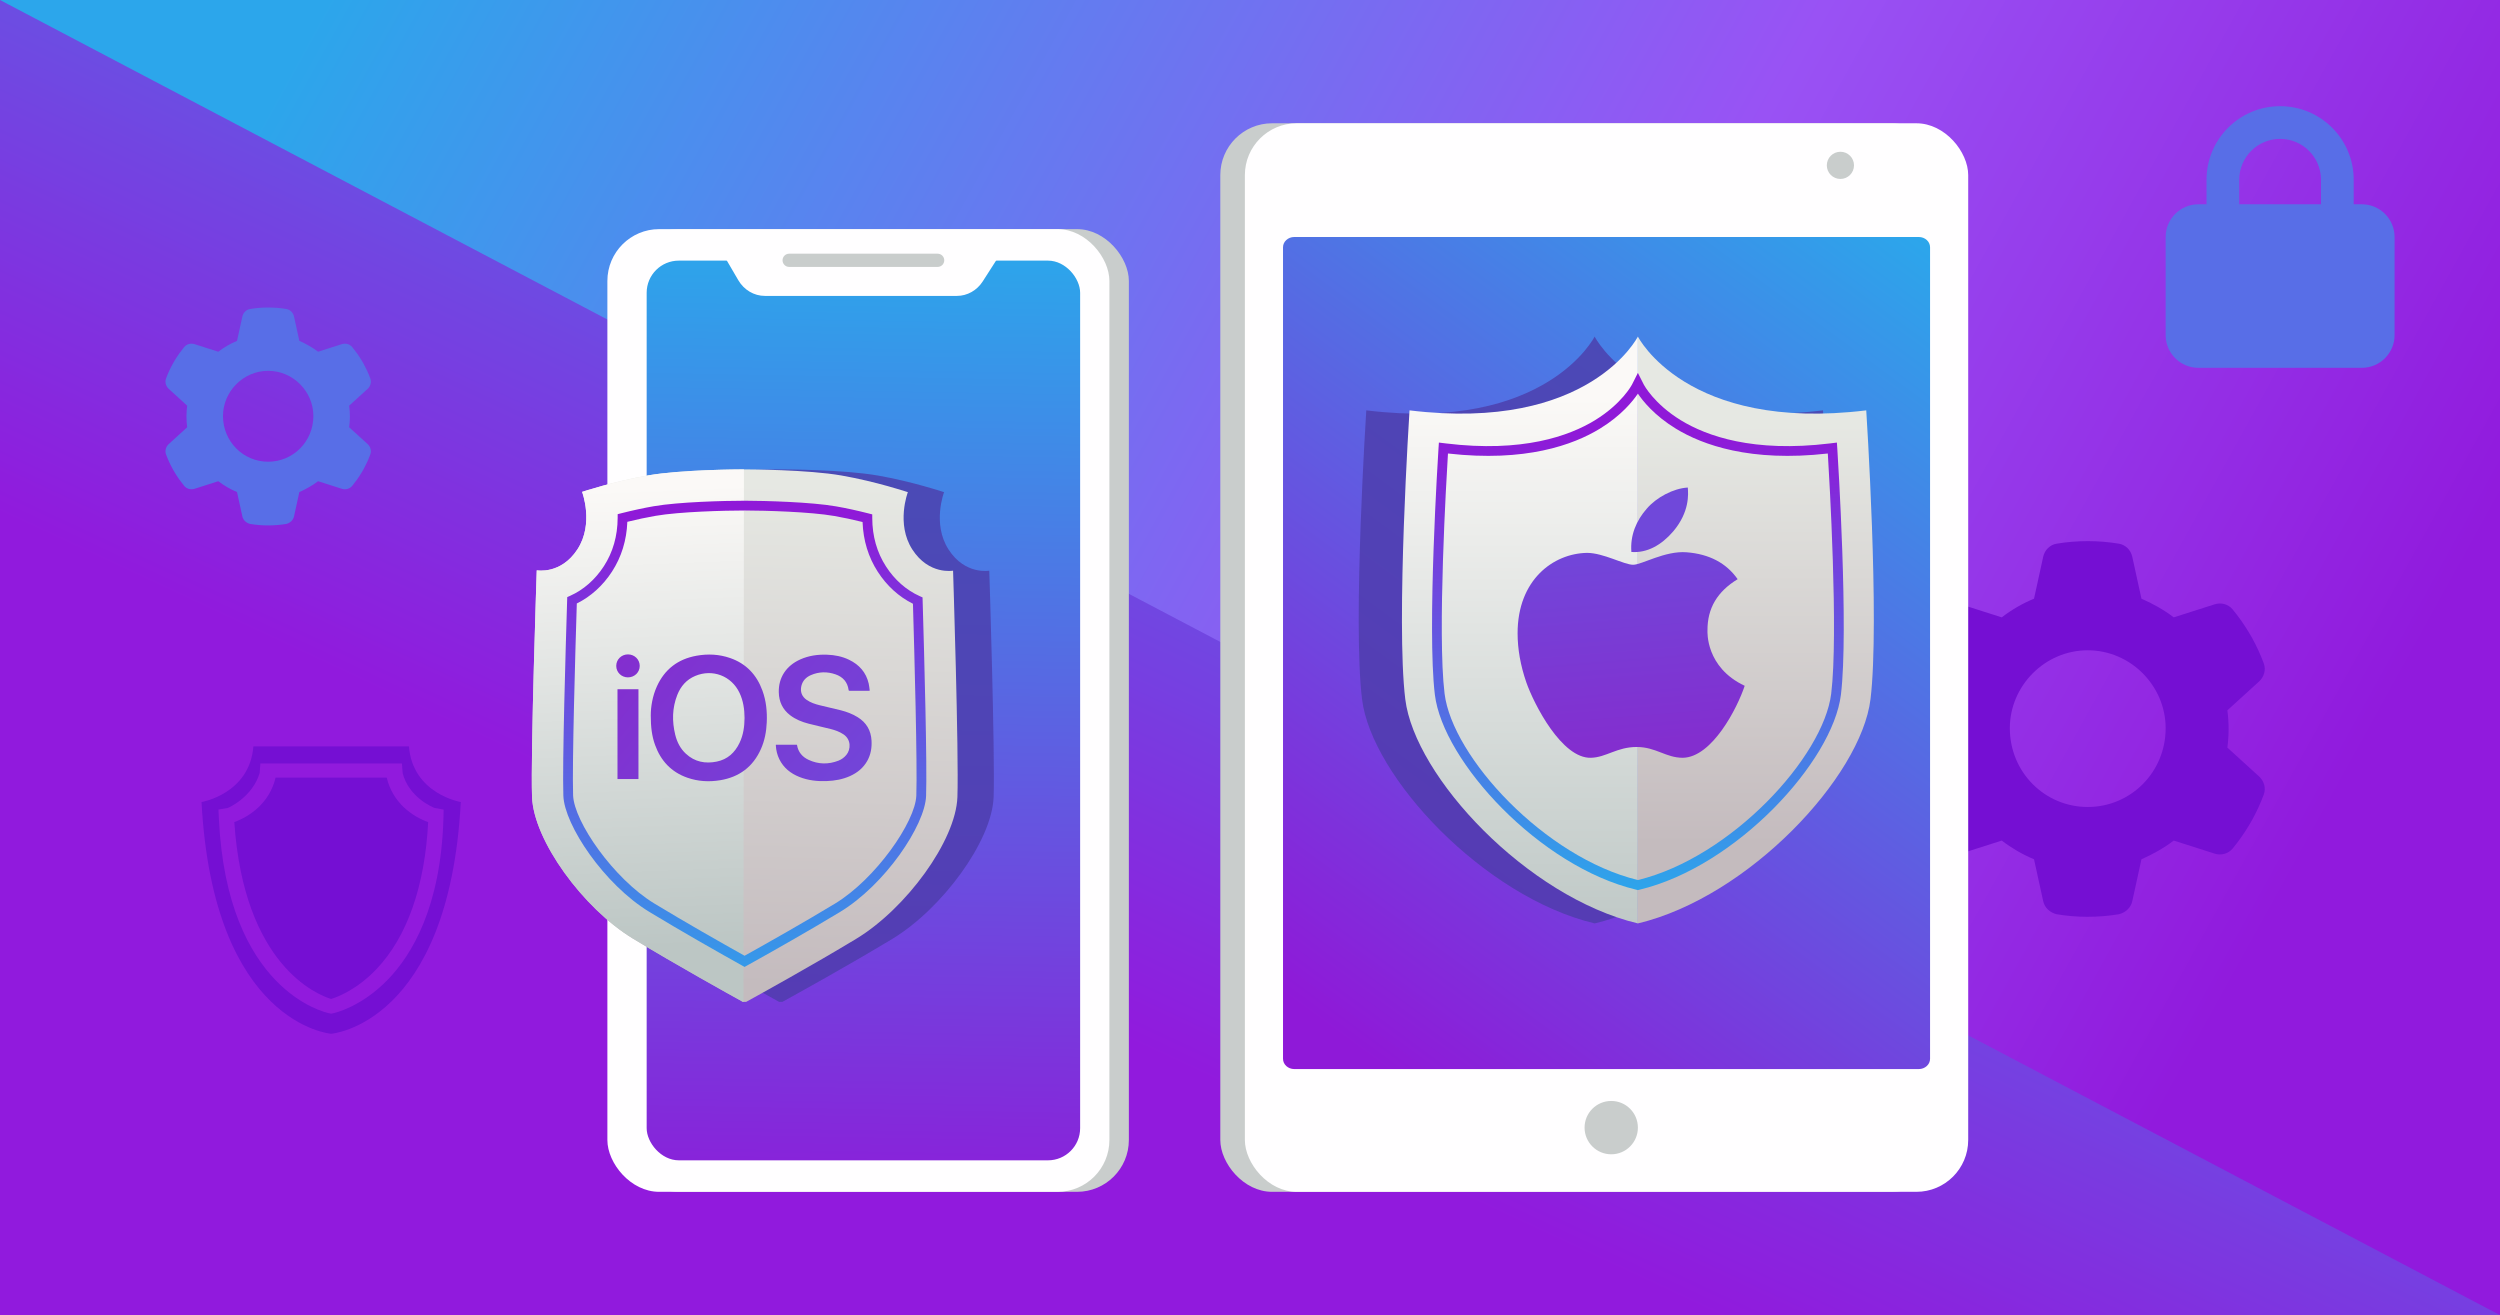
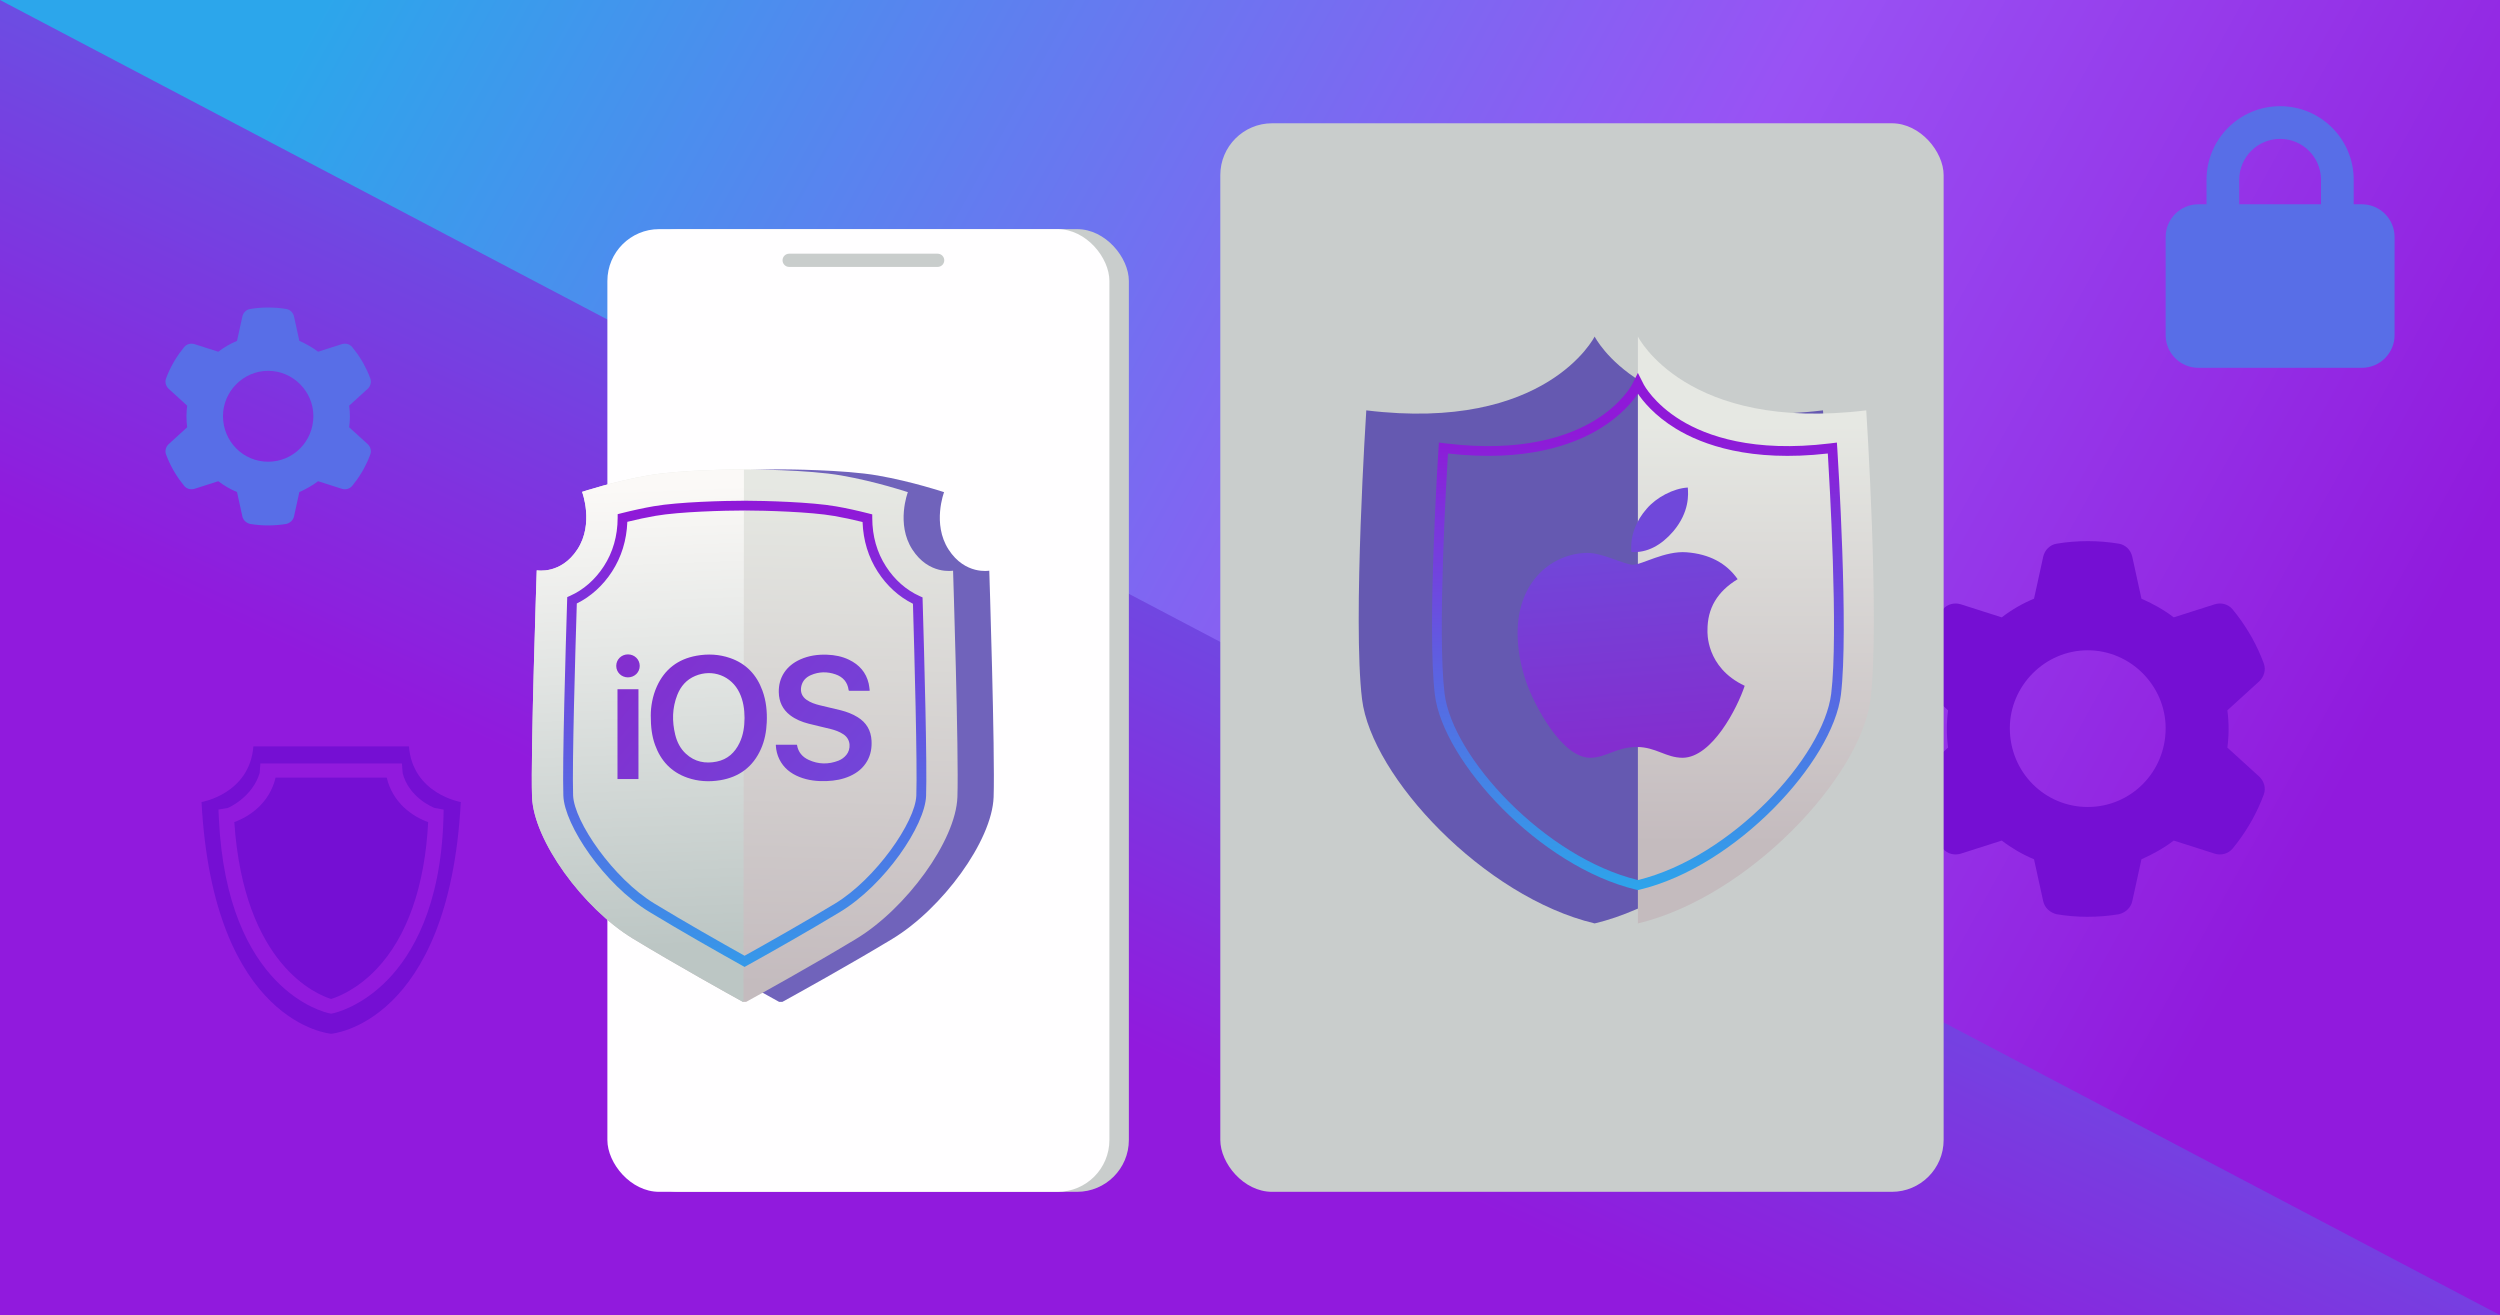
<svg xmlns="http://www.w3.org/2000/svg" xmlns:xlink="http://www.w3.org/1999/xlink" id="uuid-422ba822-d5c7-44bc-90ac-5337620b4310" width="768" height="404" viewBox="0 0 768 404">
  <rect x="0" y="0" width="768" height="404" fill="#333333" stroke="none" />
  <defs>
    <style>.uuid-0f5d545e-d72f-4184-ad04-d17362571670{fill:url(#uuid-d514c4ba-409d-4901-9a20-a8e631245241);}.uuid-0f5d545e-d72f-4184-ad04-d17362571670,.uuid-532ffc2b-d757-4de3-b57f-5bd97958c27d,.uuid-b467464a-68b3-452a-86de-6a5715e3e197,.uuid-8a292990-59a3-4194-a012-0ac2e1c7f0ed,.uuid-ec3e06db-82a5-46ca-817e-c552f0aaad3c,.uuid-287a7261-c6b1-43a4-aa19-490bb5e78e0f,.uuid-ba564c4c-2033-4551-be2e-b2579adfd62d,.uuid-5a18699e-21e7-4b67-b889-92c3490f6f72,.uuid-bb4150cd-5ecd-40ca-8c50-171f5eebd01b,.uuid-ccba4aaf-3426-4318-957d-59daa86b5cf7,.uuid-93ef27f1-f462-481a-a2b1-bc5727ea0312,.uuid-89458670-13bb-451b-a761-f949788a36b6,.uuid-36ec5d4f-8186-4d8b-983a-efead534415c,.uuid-59ae3062-30d9-458e-82d3-574254f718f0,.uuid-fcc26449-6e10-4bb5-980b-3f97228c7768,.uuid-eaa0b6a9-3d17-41bd-b317-c9e004a266fb,.uuid-c29fce3f-07ef-46d1-9177-fbbe2b3a6118,.uuid-a39fec2e-6c51-4398-b602-fbaa117c1417,.uuid-6b683f17-5fef-4111-8779-e52811c514b1,.uuid-cd62a525-a8b2-4970-91f4-6261b4ea863c{stroke-width:0px;}.uuid-532ffc2b-d757-4de3-b57f-5bd97958c27d{fill:url(#uuid-2ddad2cf-1f12-4672-9d29-995d6ea5efd3);}.uuid-b467464a-68b3-452a-86de-6a5715e3e197{fill:url(#uuid-738c9861-cf45-4e52-bbfe-ea7dfeee900b);}.uuid-8a292990-59a3-4194-a012-0ac2e1c7f0ed{fill:url(#uuid-66ef1454-56f4-48d4-a589-b6f5582175b7);}.uuid-ec3e06db-82a5-46ca-817e-c552f0aaad3c{fill:#4d3caa;opacity:.8;}.uuid-287a7261-c6b1-43a4-aa19-490bb5e78e0f{fill:url(#uuid-34711a36-b595-4c06-be3b-b535d4466961);}.uuid-ba564c4c-2033-4551-be2e-b2579adfd62d{fill:url(#uuid-96c8fbf3-033b-40a5-a30e-5431d36ac7b4);}.uuid-5a18699e-21e7-4b67-b889-92c3490f6f72{fill:url(#uuid-fc4952d9-4cc4-45af-a589-1f89e41dda5e);}.uuid-bb4150cd-5ecd-40ca-8c50-171f5eebd01b{fill:#fffeff;}.uuid-ccba4aaf-3426-4318-957d-59daa86b5cf7{fill:url(#uuid-617d7951-e70a-46da-9ee0-13657591b55c);}.uuid-93ef27f1-f462-481a-a2b1-bc5727ea0312{fill:url(#uuid-d544b76c-255a-4b31-8303-f57000672f52);}.uuid-89458670-13bb-451b-a761-f949788a36b6{fill:url(#uuid-417cd8b4-d079-4c2d-83bd-aeabd0b1670e);}.uuid-36ec5d4f-8186-4d8b-983a-efead534415c{fill:#586ee7;}.uuid-59ae3062-30d9-458e-82d3-574254f718f0{fill:url(#uuid-bd228309-42fa-4445-a5fc-13c383ba3c92);}.uuid-fcc26449-6e10-4bb5-980b-3f97228c7768{fill:url(#uuid-c2d7ecc9-77a4-48cc-b31a-ae89e73897a8);}.uuid-eaa0b6a9-3d17-41bd-b317-c9e004a266fb{fill:url(#uuid-ac817008-6e50-4f3d-b432-f5aa3cfdef29);}.uuid-c29fce3f-07ef-46d1-9177-fbbe2b3a6118{fill:url(#uuid-e1433659-73e0-419e-a336-9676cf9f71e4);}.uuid-a39fec2e-6c51-4398-b602-fbaa117c1417{fill:#c9cdcc;}.uuid-6b683f17-5fef-4111-8779-e52811c514b1{fill:#750fd3;}.uuid-cd62a525-a8b2-4970-91f4-6261b4ea863c{fill:url(#uuid-30f30f86-aa84-482a-ba8c-3c6ad1edf761);}</style>
    <linearGradient id="uuid-417cd8b4-d079-4c2d-83bd-aeabd0b1670e" x1="497.63" y1="-41.189" x2="331.952" y2="313.392" gradientUnits="userSpaceOnUse">
      <stop offset="0" stop-color="#2ca6eb" />
      <stop offset="1" stop-color="#911add" />
    </linearGradient>
    <linearGradient id="uuid-d544b76c-255a-4b31-8303-f57000672f52" x1="166.38" y1="-120.187" x2="743.928" y2="198.781" gradientUnits="userSpaceOnUse">
      <stop offset="0" stop-color="#2ca6eb" />
      <stop offset=".612" stop-color="#9952f4" />
      <stop offset="1" stop-color="#911add" />
    </linearGradient>
    <linearGradient id="uuid-ac817008-6e50-4f3d-b432-f5aa3cfdef29" x1="267.77" y1="75.68" x2="262.35" y2="380.712" gradientTransform="translate(530.473 436.516) rotate(180)" gradientUnits="userSpaceOnUse">
      <stop offset="0" stop-color="#2ca6eb" />
      <stop offset="1" stop-color="#8f19d8" />
    </linearGradient>
    <linearGradient id="uuid-617d7951-e70a-46da-9ee0-13657591b55c" x1="588.251" y1="71.592" x2="408.638" y2="316.237" gradientTransform="matrix(1,0,0,1,0,0)" xlink:href="#uuid-ac817008-6e50-4f3d-b432-f5aa3cfdef29" />
    <linearGradient id="uuid-34711a36-b595-4c06-be3b-b535d4466961" x1="230.858" y1="148.5" x2="227.214" y2="302.492" gradientUnits="userSpaceOnUse">
      <stop offset="0" stop-color="#e6e8e3" />
      <stop offset="1" stop-color="#c4bbbe" />
    </linearGradient>
    <linearGradient id="uuid-738c9861-cf45-4e52-bbfe-ea7dfeee900b" x1="194.263" y1="149.961" x2="199.731" y2="291.197" gradientUnits="userSpaceOnUse">
      <stop offset="0" stop-color="#fbf9f7" />
      <stop offset="1" stop-color="#bcc6c4" />
    </linearGradient>
    <linearGradient id="uuid-d514c4ba-409d-4901-9a20-a8e631245241" x1="228.783" y1="310.997" x2="228.783" y2="157.425" gradientTransform="matrix(1,0,0,1,0,0)" xlink:href="#uuid-ac817008-6e50-4f3d-b432-f5aa3cfdef29" />
    <linearGradient id="uuid-30f30f86-aa84-482a-ba8c-3c6ad1edf761" x1="466.918" y1="122.258" x2="466.918" y2="294.133" xlink:href="#uuid-738c9861-cf45-4e52-bbfe-ea7dfeee900b" />
    <linearGradient id="uuid-66ef1454-56f4-48d4-a589-b6f5582175b7" x1="539.401" y1="130.387" x2="539.401" y2="259.296" xlink:href="#uuid-34711a36-b595-4c06-be3b-b535d4466961" />
    <linearGradient id="uuid-fc4952d9-4cc4-45af-a589-1f89e41dda5e" x1="503.161" y1="274.997" x2="503.161" y2="133.257" gradientTransform="matrix(1,0,0,1,0,0)" xlink:href="#uuid-ac817008-6e50-4f3d-b432-f5aa3cfdef29" />
    <linearGradient id="uuid-96c8fbf3-033b-40a5-a30e-5431d36ac7b4" x1="503.385" y1="228.586" x2="498.13" y2="164.027" gradientUnits="userSpaceOnUse">
      <stop offset="0" stop-color="#832ecf" />
      <stop offset="1" stop-color="#7048da" />
    </linearGradient>
    <linearGradient id="uuid-c2d7ecc9-77a4-48cc-b31a-ae89e73897a8" x1="192.17" y1="199.629" x2="262.88" y2="257.435" xlink:href="#uuid-96c8fbf3-033b-40a5-a30e-5431d36ac7b4" />
    <linearGradient id="uuid-bd228309-42fa-4445-a5fc-13c383ba3c92" x1="206.218" y1="182.445" x2="276.928" y2="240.251" xlink:href="#uuid-96c8fbf3-033b-40a5-a30e-5431d36ac7b4" />
    <linearGradient id="uuid-2ddad2cf-1f12-4672-9d29-995d6ea5efd3" x1="179.777" y1="214.788" x2="250.487" y2="272.594" xlink:href="#uuid-96c8fbf3-033b-40a5-a30e-5431d36ac7b4" />
    <linearGradient id="uuid-e1433659-73e0-419e-a336-9676cf9f71e4" x1="190.05" y1="202.222" x2="260.76" y2="260.028" xlink:href="#uuid-96c8fbf3-033b-40a5-a30e-5431d36ac7b4" />
  </defs>
  <rect class="uuid-89458670-13bb-451b-a761-f949788a36b6" width="768" height="404" />
  <polygon class="uuid-93ef27f1-f462-481a-a2b1-bc5727ea0312" points="0 0 768 404 768 0 0 0" />
  <path class="uuid-6b683f17-5fef-4111-8779-e52811c514b1" d="m695.427,203.788c.747,1.939.113,4.123-1.418,5.546l-9.763,8.88c.249,1.869.385,3.785.385,5.724s-.136,3.855-.385,5.724l9.763,8.88c1.531,1.423,2.165,3.606,1.418,5.546-.991,2.681-2.184,5.273-3.536,7.734l-1.061,1.822c-1.489,2.479-3.156,4.827-4.982,7.058-1.352,1.601-3.536,2.165-5.522,1.531l-12.552-4.01c-3.024,2.32-6.56,4.259-9.918,5.748l-2.817,12.871c-.451,2.029-2.029,3.47-4.104,4.01-3.109.516-6.311.789-9.781.789-3.066,0-6.269-.272-9.378-.789-2.076-.54-3.653-1.982-4.104-4.01l-2.817-12.871c-3.559-1.489-6.894-3.428-9.918-5.748l-12.543,4.01c-1.996.634-4.193.07-5.527-1.531-1.827-2.231-3.494-4.578-4.982-7.058l-1.057-1.822c-1.367-2.461-2.554-5.053-3.555-7.734-.733-1.939-.117-4.123,1.432-5.546l9.748-8.88c-.249-1.869-.376-3.785-.376-5.724s.127-3.855.376-5.724l-9.748-8.88c-1.55-1.423-2.165-3.588-1.432-5.546,1-2.681,2.188-5.273,3.555-7.734l1.052-1.822c1.493-2.479,3.16-4.827,4.987-7.044,1.334-1.615,3.531-2.174,5.527-1.536l12.543,4.001c3.024-2.329,6.358-4.269,9.918-5.738l2.817-12.871c.451-2.047,2.029-3.672,4.104-4.02,3.109-.516,6.311-.789,9.579-.789s6.471.272,9.579.789c2.076.347,3.653,1.972,4.104,4.02l2.817,12.871c3.357,1.47,6.894,3.409,9.918,5.738l12.552-4.001c1.986-.639,4.17-.08,5.522,1.536,1.827,2.216,3.494,4.564,4.982,7.044l1.061,1.822c1.352,2.461,2.545,5.053,3.536,7.734Zm-54.072,44.117c13.226,0,23.934-10.708,23.934-24.202,0-12.958-10.708-23.934-23.934-23.934s-23.934,10.976-23.934,23.934c0,13.494,10.708,24.202,23.934,24.202Z" />
  <rect class="uuid-a39fec2e-6c51-4398-b602-fbaa117c1417" x="374.878" y="37.871" width="222.205" height="328.258" rx="15.921" ry="15.921" />
-   <rect class="uuid-bb4150cd-5ecd-40ca-8c50-171f5eebd01b" x="382.426" y="37.871" width="222.205" height="328.258" rx="15.921" ry="15.921" />
  <rect class="uuid-a39fec2e-6c51-4398-b602-fbaa117c1417" x="192.562" y="70.387" width="154.222" height="295.742" rx="15.921" ry="15.921" transform="translate(539.347 436.516) rotate(-180)" />
  <rect class="uuid-bb4150cd-5ecd-40ca-8c50-171f5eebd01b" x="186.587" y="70.387" width="154.222" height="295.742" rx="15.921" ry="15.921" transform="translate(527.395 436.516) rotate(-180)" />
-   <rect class="uuid-eaa0b6a9-3d17-41bd-b317-c9e004a266fb" x="198.656" y="80.064" width="133.161" height="276.387" rx="9.871" ry="9.871" transform="translate(530.473 436.516) rotate(-180)" />
-   <path class="uuid-ccba4aaf-3426-4318-957d-59daa86b5cf7" d="m589.453,328.418h-191.85c-1.912,0-3.462-1.413-3.462-3.157V75.962c0-1.744,1.55-3.157,3.462-3.157h191.85c1.912,0,3.462,1.413,3.462,3.157v249.299c0,1.744-1.55,3.157-3.462,3.157Z" />
  <path class="uuid-ec3e06db-82a5-46ca-817e-c552f0aaad3c" d="m560.029,126.063c-55.372,6.758-70.152-22.672-70.152-22.672,0,0-14.78,29.43-70.152,22.672,0,0-4.215,64.891-1.308,88.726,2.907,23.835,37.408,60.749,71.46,68.888,34.052-8.139,68.554-45.053,71.46-68.888,2.907-23.835-1.308-88.726-1.308-88.726Z" />
  <path class="uuid-a39fec2e-6c51-4398-b602-fbaa117c1417" d="m503.16,346.408c0,4.516-3.662,8.192-8.181,8.192-4.533,0-8.199-3.676-8.199-8.192,0-4.53,3.666-8.193,8.199-8.193,4.519,0,8.181,3.662,8.181,8.193Z" />
-   <path class="uuid-a39fec2e-6c51-4398-b602-fbaa117c1417" d="m569.551,50.799c0,2.303-1.867,4.178-4.172,4.178-2.312,0-4.181-1.875-4.181-4.178,0-2.31,1.87-4.178,4.181-4.178,2.304,0,4.172,1.867,4.172,4.178Z" />
  <path class="uuid-bb4150cd-5ecd-40ca-8c50-171f5eebd01b" d="m222.914,79.419l3.892,6.662c1.752,2.998,4.843,4.822,8.17,4.822h58.974c3.185,0,6.163-1.672,7.952-4.465l4.496-7.019h-83.484Z" />
  <path class="uuid-a39fec2e-6c51-4398-b602-fbaa117c1417" d="m288.043,77.935h-45.613c-1.122,0-2.032.91-2.032,2.032s.91,2.032,2.032,2.032h45.613c1.122,0,2.032-.91,2.032-2.032s-.91-2.032-2.032-2.032Z" />
  <path class="uuid-ec3e06db-82a5-46ca-817e-c552f0aaad3c" d="m303.908,175.311s-7.419,1.385-12.512-6.502c-5.093-7.886-1.376-17.619-1.376-17.619,0,0-9.733-3.254-20.395-5.117-10.302-1.801-28.392-1.877-29.603-1.88h0s-.02-0-.034-0c-.014,0-.034,0-.034,0h0c-.057 0-.164 0-.295.001h0c-.006,0-.015,0-.021,0-.056 0-.116.001-.184.001-.052 0-.106.001-.165.001-.061 0-.125.001-.194.001-.07 0-.144.001-.222.002-.061 0-.121.001-.186.001-.104.001-.214.002-.33.003-.058.001-.113.001-.173.002-.131.001-.269.003-.412.004-.057.001-.112.001-.171.002-.173.002-.355.004-.543.007-.028 0-.055.001-.084.001-.197.003-.404.006-.617.009-.041.001-.08.001-.121.002-.215.003-.438.007-.667.011-.038.001-.074.001-.113.002-1.633.03-3.609.078-5.772.155-.038.001-.076.003-.114.004-.32.011-.643.024-.971.036-.06.002-.121.005-.181.007-.302.012-.606.024-.913.038-.093.004-.188.008-.282.013-.28.012-.561.025-.845.038-.103.005-.207.01-.311.015-.28.013-.56.027-.843.042-.111.006-.222.012-.333.018-.269.014-.537.029-.808.044-.129.007-.257.015-.386.022-.259.015-.517.03-.777.046-.14.009-.279.017-.419.026-.245.015-.49.031-.735.048-.149.01-.299.02-.448.03-.246.017-.491.034-.736.052-.145.011-.289.021-.434.032-.242.018-.483.037-.723.056-.152.012-.305.024-.457.036-.235.019-.469.039-.703.059-.151.013-.303.026-.454.04-.233.021-.464.042-.695.064-.151.014-.301.028-.451.043-.225.022-.447.045-.67.068-.154.016-.308.031-.461.048-.214.023-.425.047-.636.07-.156.018-.313.035-.467.053-.215.025-.426.051-.638.078-.144.018-.289.035-.431.053-.217.028-.43.057-.643.086-.134.018-.269.036-.401.054-.235.033-.463.068-.692.102-.103.016-.21.031-.312.046-.329.051-.652.104-.968.159-10.665,1.845-20.404,5.083-20.404,5.083,0,0,3.701,9.739-1.406,17.617-5.107,7.877-12.524,6.48-12.524,6.48,0,0-1.902,56.098-1.45,69.543.141,4.202,1.731,9.129,4.316,14.202.517,1.014,1.074,2.035,1.667,3.056,1.483,2.554,3.192,5.115,5.071,7.61.752.998,1.53,1.986,2.333,2.959.401.486.808.969,1.221,1.447,4.95,5.739,10.683,10.851,16.418,14.333,7.04,4.275,14.961,8.843,21.46,12.53,5.735,3.253,10.363,5.818,12.302,6.889l.992.001c4.141-2.277,20.53-11.337,33.795-19.361,15.308-9.259,30.625-30.11,31.1-43.555.475-13.445-1.332-69.546-1.332-69.546Z" />
  <path class="uuid-287a7261-c6b1-43a4-aa19-490bb5e78e0f" d="m292.783,175.311s-7.419,1.385-12.512-6.502c-5.093-7.886-1.376-17.619-1.376-17.619,0,0-9.733-3.254-20.395-5.117-10.302-1.801-28.392-1.877-29.603-1.88h0s-.02-0-.034-0h-.034s0,0,0,0c-1.211.001-19.301.046-29.606,1.829-10.665,1.845-20.404,5.083-20.404,5.083,0,0,3.701,9.739-1.406,17.617-5.107,7.877-12.524,6.48-12.524,6.48,0,0-1.902,56.098-1.45,69.543.452,13.445,15.734,34.322,31.026,43.608,13.251,8.046,29.625,17.135,33.762,19.419l.992.001c4.141-2.277,20.53-11.337,33.795-19.361,15.308-9.259,30.625-30.11,31.1-43.555.475-13.445-1.332-69.546-1.332-69.546Z" />
  <path class="uuid-b467464a-68b3-452a-86de-6a5715e3e197" d="m228.534,144.194c-2.626.009-19.495.13-29.311,1.828-10.665,1.845-20.404,5.083-20.404,5.083,0,0,3.701,9.739-1.406,17.617-5.107,7.877-12.524,6.48-12.524,6.48,0,0-1.902,56.098-1.45,69.543.452,13.445,15.734,34.322,31.026,43.608,13.251,8.046,29.625,17.135,33.762,19.419h.167s.139-163.577.139-163.577Z" />
  <path class="uuid-0f5d545e-d72f-4184-ad04-d17362571670" d="m228.732,297.043l-.73-.408c-7.703-4.303-18.908-10.66-28.54-16.51-13.855-8.414-26.098-26.664-26.401-35.702-.335-9.971.703-45.318,1.165-60.053l.029-.94.86-.383c4.123-1.836,7.712-4.979,10.376-9.088,2.794-4.311,4.225-9.307,4.251-14.846l.005-1.161,1.126-.286c3.526-.894,6.888-1.62,9.99-2.157,7.637-1.321,21.638-1.682,27.975-1.688,6.352.017,20.371.401,28.003,1.736,3.11.543,6.471,1.274,9.988,2.174l1.125.287.003,1.162c.016,5.538,1.438,10.536,4.226,14.852,2.656,4.113,6.239,7.262,10.361,9.105l.859.384.028.941c.541,18.316,1.4,50.476,1.061,60.053-.319,9.039-12.592,27.269-26.461,35.658-9.668,5.849-20.873,12.18-28.569,16.461l-.731.407Zm-51.536-111.658c-.474,15.206-1.462,49.256-1.137,58.937.271,8.06,12.423,25.626,24.96,33.239,9.294,5.644,20.067,11.769,27.715,16.047,7.642-4.257,18.416-10.357,27.744-15.999,12.549-7.592,24.731-25.138,25.016-33.197.341-9.648-.587-43.721-1.035-58.938-4.29-2.12-8.01-5.496-10.797-9.812-2.905-4.498-4.478-9.641-4.683-15.301-3.041-.753-5.947-1.374-8.656-1.847-7.433-1.301-21.231-1.675-27.489-1.691-6.242.006-20.023.356-27.46,1.644-2.702.468-5.61,1.083-8.658,1.833-.214,5.659-1.796,10.8-4.708,15.293-2.796,4.312-6.521,7.682-10.813,9.794Z" />
-   <path class="uuid-cd62a525-a8b2-4970-91f4-6261b4ea863c" d="m503.16,103.391s-14.78,29.43-70.152,22.672c0,0-4.215,64.891-1.308,88.726,2.907,23.835,37.408,60.749,71.46,68.888V103.391Z" />
  <path class="uuid-8a292990-59a3-4194-a012-0ac2e1c7f0ed" d="m503.16,103.391s14.78,29.43,70.152,22.672c0,0,4.215,64.891,1.308,88.726s-37.408,60.749-71.46,68.888V103.391Z" />
  <path class="uuid-5a18699e-21e7-4b67-b889-92c3490f6f72" d="m503.16,273.437l-.479-.114c-29.752-7.11-59.392-39.424-61.89-59.907-2.449-20.077,1.057-74.731,1.093-75.28l.142-2.179,2.167.265c23.505,2.87,37.846-2.277,45.738-7.099,8.289-5.062,11.361-10.87,11.392-10.928l1.836-3.638,1.843,3.644c.027.052,3.1,5.859,11.388,10.922,7.892,4.821,22.234,9.971,45.739,7.099l2.166-.265.143,2.178c.145,2.26,3.511,55.457,1.093,75.281-2.498,20.483-32.139,52.797-61.89,59.907l-.479.114Zm-58.345-134.121c-.462,7.486-3.282,55.412-1.047,73.736,2.381,19.523,30.786,50.343,59.392,57.3,28.605-6.957,57.011-37.777,59.392-57.3,2.236-18.336-.571-66.03-1.047-73.736-23.78,2.71-38.494-2.632-46.68-7.633-6.619-4.043-10.184-8.545-11.665-10.757-1.479,2.209-5.044,6.712-11.666,10.757-8.185,5.001-22.896,10.342-46.679,7.633Z" />
  <path class="uuid-ba564c4c-2033-4551-be2e-b2579adfd62d" d="m535.971,210.679c-2.259,6.82-10.009,21.984-19.018,22.111-5.205,0-8.264-3.317-14.16-3.317-6.078,0-9.38,3.205-14.048,3.317-8.936.278-17.497-16.404-19.872-23.204-1.78-5.178-2.668-10.195-2.668-15.052,0-16.443,10.99-24.521,21.335-24.691,5.005,0,11.38,3.653,14.16,3.653,2.634,0,9.824-4.356,16.404-3.838,6.951.541,12.214,3.282,15.701,8.268-6.229,3.78-9.306,8.916-9.268,15.72,0,.351-.649,11.341,11.434,17.033Zm-34.808-41.114c-.409-5.113,1.502-9.654,4.746-13.326,2.946-3.429,8.117-6.209,12.585-6.468.147,1.966.61,7.434-4.449,13.438-3.634,4.244-8.044,6.727-12.882,6.356Z" />
  <path class="uuid-fcc26449-6e10-4bb5-980b-3f97228c7768" d="m199.916,219.745c.006-2.55.49-5.82,1.888-8.902,2.387-5.263,6.479-8.371,12.14-9.398,3.496-.634,6.971-.468,10.347.701,4.934,1.708,8.157,5.153,9.928,10.004,1.15,3.148,1.475,6.419,1.33,9.747-.123,2.825-.626,5.575-1.778,8.174-2.427,5.477-6.655,8.646-12.534,9.616-3.412.563-6.797.372-10.08-.775-4.956-1.73-8.173-5.205-9.929-10.089-.96-2.67-1.315-5.443-1.314-9.077Zm28.819.799c-.024-2.662-.4-5.254-1.549-7.688-2.463-5.22-8.299-7.453-13.625-5.204-2.688,1.135-4.456,3.182-5.503,5.843-1.569,3.991-1.635,8.09-.629,12.217.549,2.252,1.576,4.276,3.305,5.865,2.708,2.49,5.941,3.103,9.446,2.387,3.325-.679,5.578-2.755,7.013-5.765,1.154-2.419,1.517-5.005,1.541-7.656Z" />
  <path class="uuid-59ae3062-30d9-458e-82d3-574254f718f0" d="m238.383,228.775h6.408c.018.029.047.055.051.084.349,2.195,1.646,3.69,3.599,4.587,2.992,1.375,6.061,1.423,9.132.231.959-.372,1.77-.975,2.433-1.775,1.35-1.629,1.561-4.696-.935-6.342-1.203-.794-2.538-1.269-3.919-1.614-2.252-.562-4.519-1.061-6.767-1.638-2.044-.524-3.983-1.307-5.676-2.606-2.307-1.769-3.397-4.149-3.467-7.015-.11-4.529,2.262-8.159,6.584-10.102,2.635-1.185,5.417-1.57,8.282-1.459,2.32.09,4.569.52,6.675,1.532,3.153,1.516,5.296,3.887,6.084,7.356.158.697.211,1.418.318,2.162-.173.016-.269.033-.366.033-1.928.002-3.856-0-5.783.003-.186 0-.312-.012-.345-.251-.331-2.44-1.748-4.017-4.018-4.802-2.53-.875-5.082-.84-7.56.23-1.488.643-2.553,1.72-2.937,3.354-.414,1.764.157,3.249,1.648,4.273,1.199.824,2.558,1.276,3.951,1.622,2.165.537,4.346,1.008,6.509,1.555,1.831.463,3.588,1.127,5.204,2.129,2.661,1.65,4.063,4.037,4.245,7.159.129,2.209-.22,4.314-1.31,6.261-1.22,2.179-3.067,3.658-5.316,4.668-2.266,1.017-4.665,1.438-7.128,1.532-2.888.11-5.723-.185-8.429-1.273-2.685-1.079-4.828-2.785-6.134-5.426-.648-1.31-.983-2.704-1.075-4.159-.005-.078-.003-.157.001-.235.001-.02.02-.038.041-.076Z" />
  <path class="uuid-532ffc2b-d757-4de3-b57f-5bd97958c27d" d="m189.693,211.732h6.442v27.591h-6.442v-27.591Z" />
  <path class="uuid-c29fce3f-07ef-46d1-9177-fbbe2b3a6118" d="m192.905,208.091c-2.01-.001-3.599-1.561-3.595-3.53.004-1.973,1.593-3.532,3.598-3.531,2.024.001,3.624,1.571,3.618,3.55-.006,1.961-1.605,3.511-3.621,3.51Z" />
  <path class="uuid-36ec5d4f-8186-4d8b-983a-efead534415c" d="m113.752,116.249c.433,1.125.065,2.392-.823,3.217l-5.663,5.151c.144,1.084.223,2.196.223,3.321s-.079,2.236-.223,3.321l5.663,5.151c.888.825,1.256,2.092.823,3.217-.575,1.555-1.267,3.059-2.051,4.486l-.616,1.057c-.864,1.438-1.831,2.8-2.89,4.094-.784.929-2.051,1.256-3.203.888l-7.281-2.326c-1.754,1.346-3.805,2.471-5.753,3.334l-1.634,7.466c-.262,1.177-1.177,2.013-2.381,2.326-1.803.3-3.661.458-5.674.458-1.779,0-3.636-.158-5.44-.458-1.204-.313-2.119-1.149-2.381-2.326l-1.634-7.466c-2.065-.864-3.999-1.988-5.753-3.334l-7.276,2.326c-1.158.368-2.433.041-3.206-.888-1.06-1.294-2.027-2.656-2.89-4.094l-.613-1.057c-.793-1.427-1.482-2.931-2.062-4.486-.425-1.125-.068-2.392.831-3.217l5.655-5.151c-.144-1.084-.218-2.196-.218-3.321s.073-2.236.218-3.321l-5.655-5.151c-.899-.825-1.256-2.081-.831-3.217.58-1.555,1.269-3.059,2.062-4.486l.61-1.057c.866-1.438,1.833-2.8,2.893-4.086.774-.937,2.048-1.261,3.206-.891l7.276,2.321c1.754-1.351,3.688-2.476,5.753-3.329l1.634-7.466c.262-1.188,1.177-2.13,2.381-2.332,1.803-.3,3.661-.458,5.557-.458s3.754.158,5.557.458c1.204.202,2.119,1.144,2.381,2.332l1.634,7.466c1.948.853,3.999,1.978,5.753,3.329l7.281-2.321c1.152-.37,2.419-.046,3.203.891,1.06,1.286,2.027,2.648,2.89,4.086l.616,1.057c.784,1.427,1.476,2.931,2.051,4.486Zm-31.366,25.591c7.672,0,13.884-6.212,13.884-14.039,0-7.517-6.212-13.884-13.884-13.884s-13.884,6.367-13.884,13.884c0,7.828,6.212,14.039,13.884,14.039Z" />
  <path class="uuid-36ec5d4f-8186-4d8b-983a-efead534415c" d="m677.846,62.759v-7.535c0-12.482,10.125-22.604,22.604-22.604s22.604,10.121,22.604,22.604v7.535h2.511c5.54,0,10.046,4.506,10.046,10.046v30.138c0,5.54-4.506,10.046-10.046,10.046h-50.231c-5.55,0-10.046-4.506-10.046-10.046v-30.138c0-5.54,4.497-10.046,10.046-10.046h2.511Zm10.046,0h25.115v-7.535c0-6.936-5.618-12.558-12.558-12.558s-12.558,5.622-12.558,12.558v7.535Z" />
-   <path class="uuid-6b683f17-5fef-4111-8779-e52811c514b1" d="m118.802,238.88h-34.145c-1.854,7.816-7.941,11.95-12.68,13.657,2.962,44.047,25.484,53.037,29.745,54.346,1.978-.612,7.943-2.866,13.953-9.198,9.401-9.906,14.859-25.472,15.854-45.132-4.745-1.697-10.867-5.831-12.727-13.673Z" />
+   <path class="uuid-6b683f17-5fef-4111-8779-e52811c514b1" d="m118.802,238.88h-34.145c-1.854,7.816-7.941,11.95-12.68,13.657,2.962,44.047,25.484,53.037,29.745,54.346,1.978-.612,7.943-2.866,13.953-9.198,9.401-9.906,14.859-25.472,15.854-45.132-4.745-1.697-10.867-5.831-12.727-13.673" />
  <path class="uuid-6b683f17-5fef-4111-8779-e52811c514b1" d="m125.626,229.299h-47.788c-1.162,14.602-15.93,17.091-15.93,17.091,3.651,68.364,39.824,71.185,39.824,71.185,0,0,36.173-2.821,39.824-71.185,0,0-14.768-2.489-15.93-17.091Zm-6.509,71.663c-8.227,8.471-16.392,10.233-16.736,10.303l-.646.133h0s-.645-.132-.645-.132c-1.279-.261-31.352-6.997-33.847-59.734l-.134-2.841,2.804-.479c.356-.065,7.594-3.315,9.848-10.704l.232-2.964h43.479l.232,2.964c1.881,7.513,9.492,10.639,9.866,10.707l2.717.497-.063,2.764c-.802,27.169-9.745,41.907-17.106,49.487Z" />
</svg>